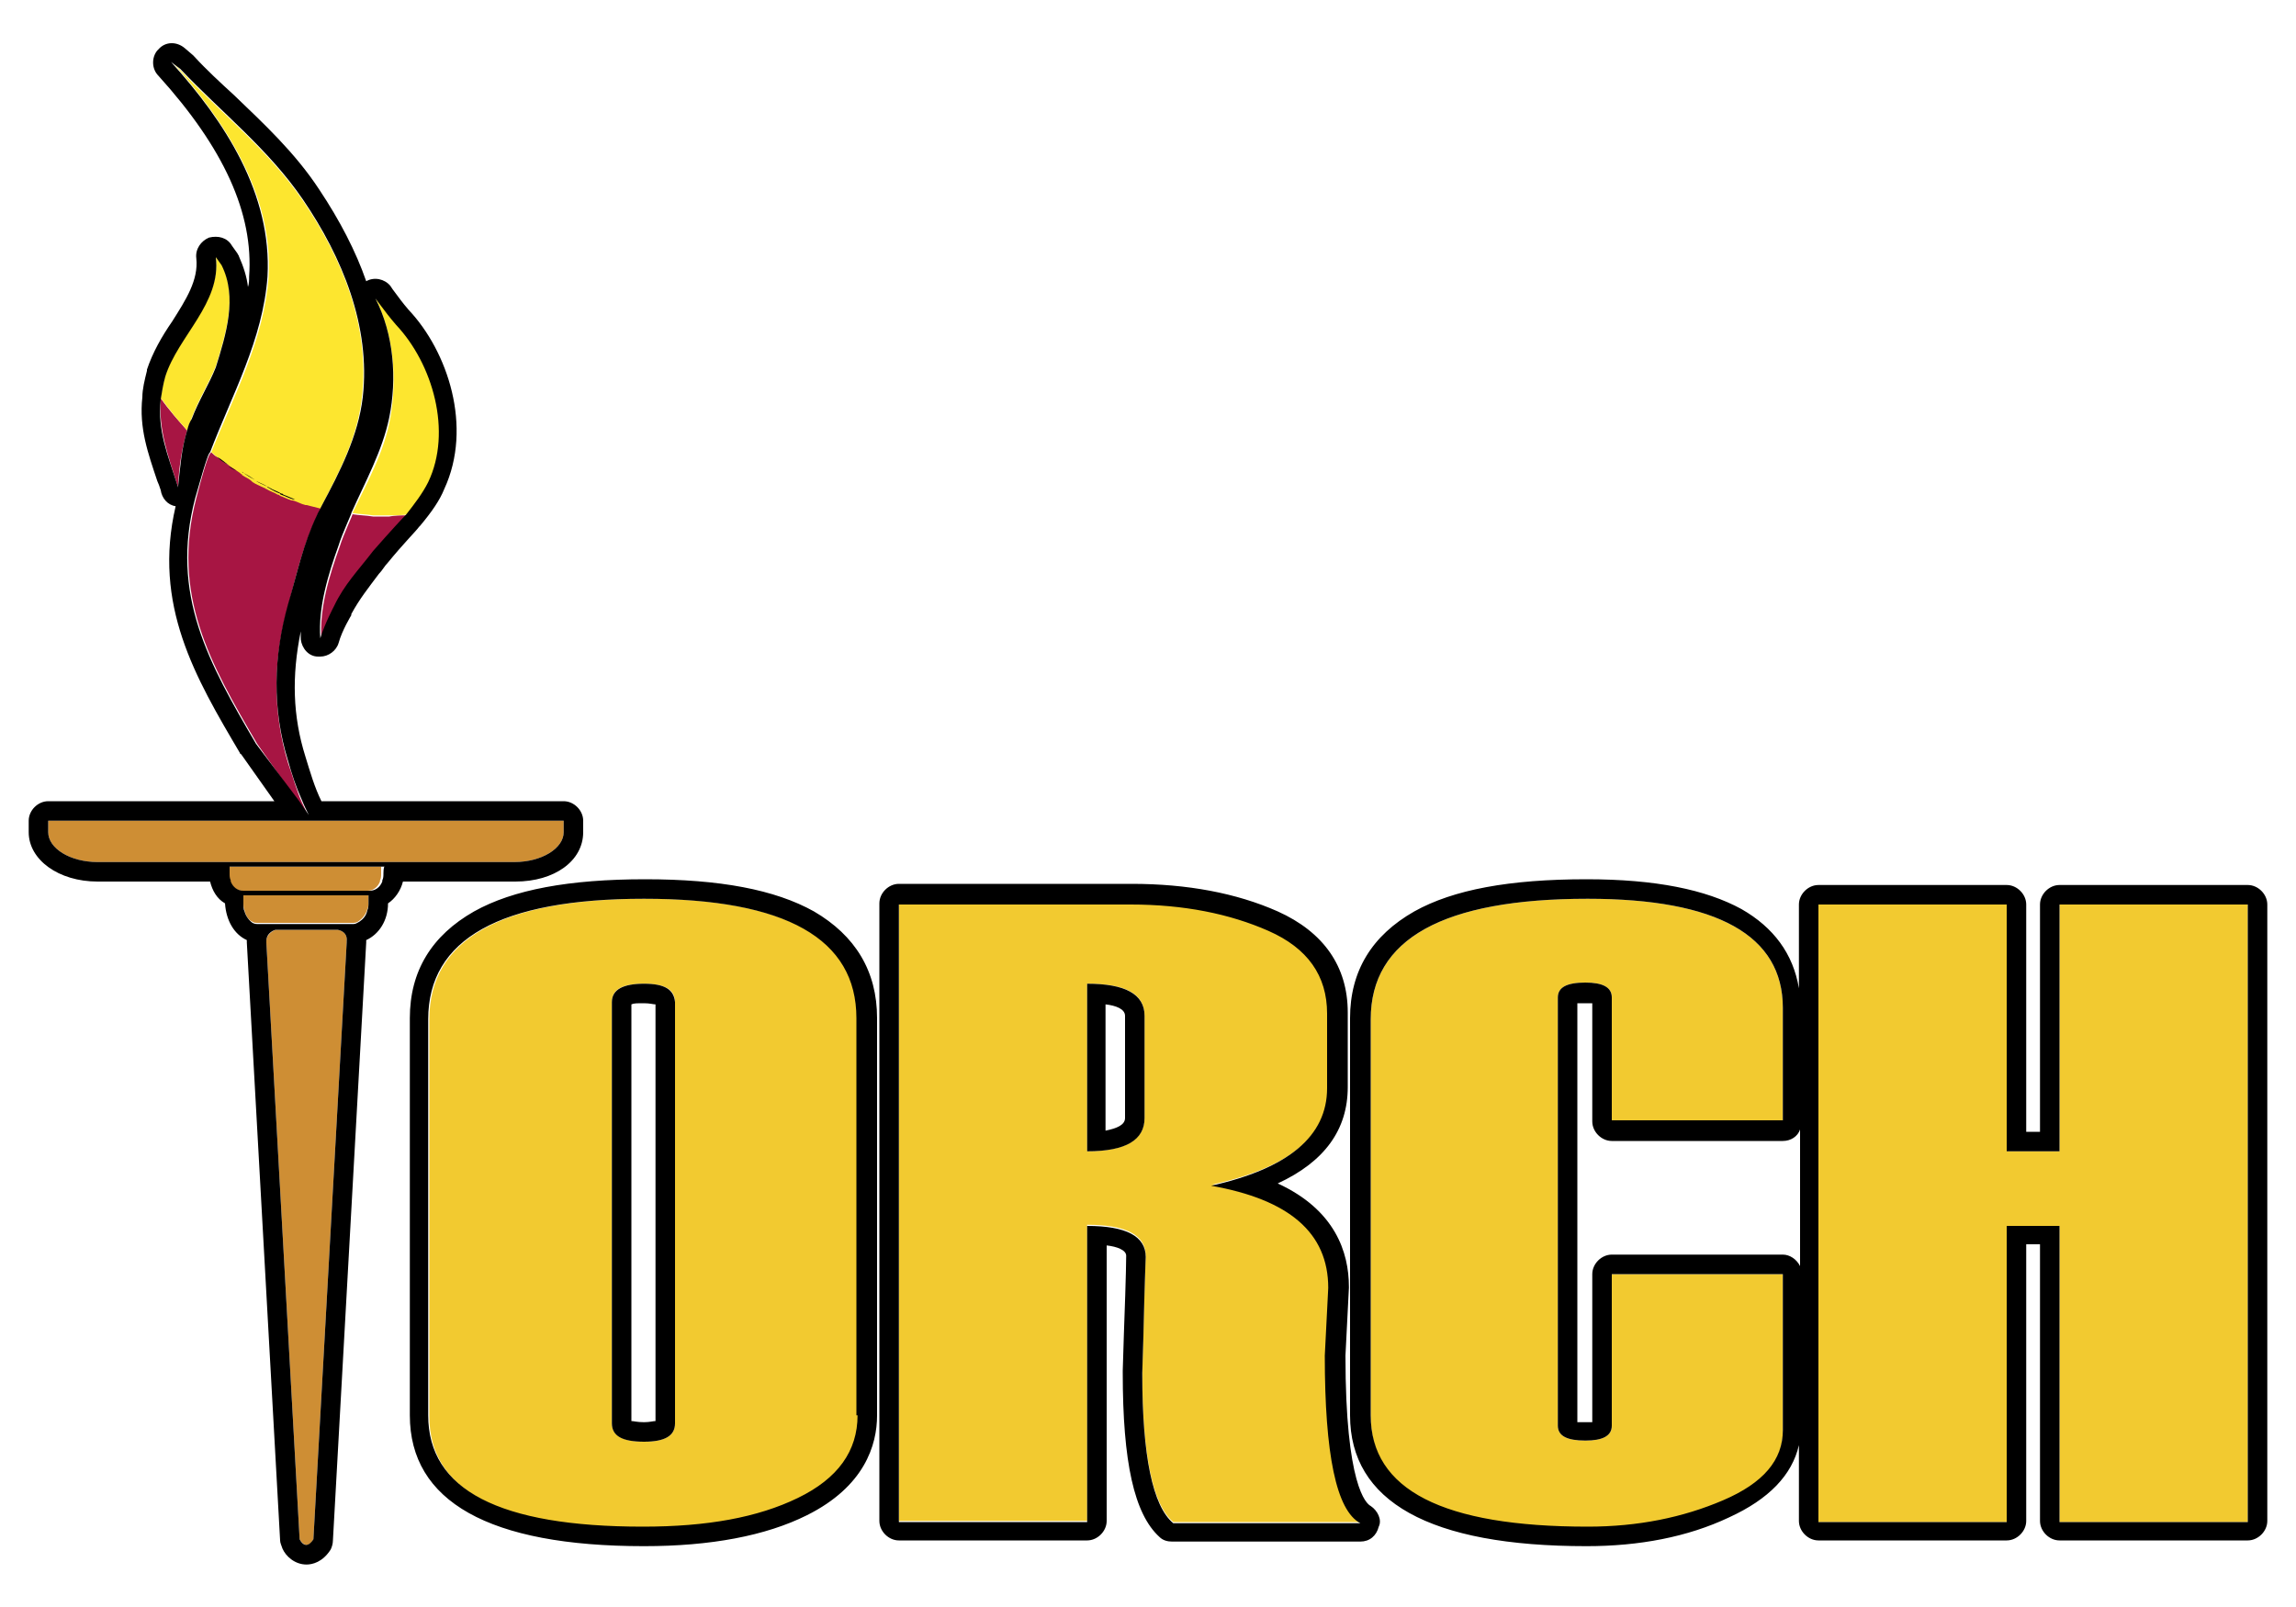
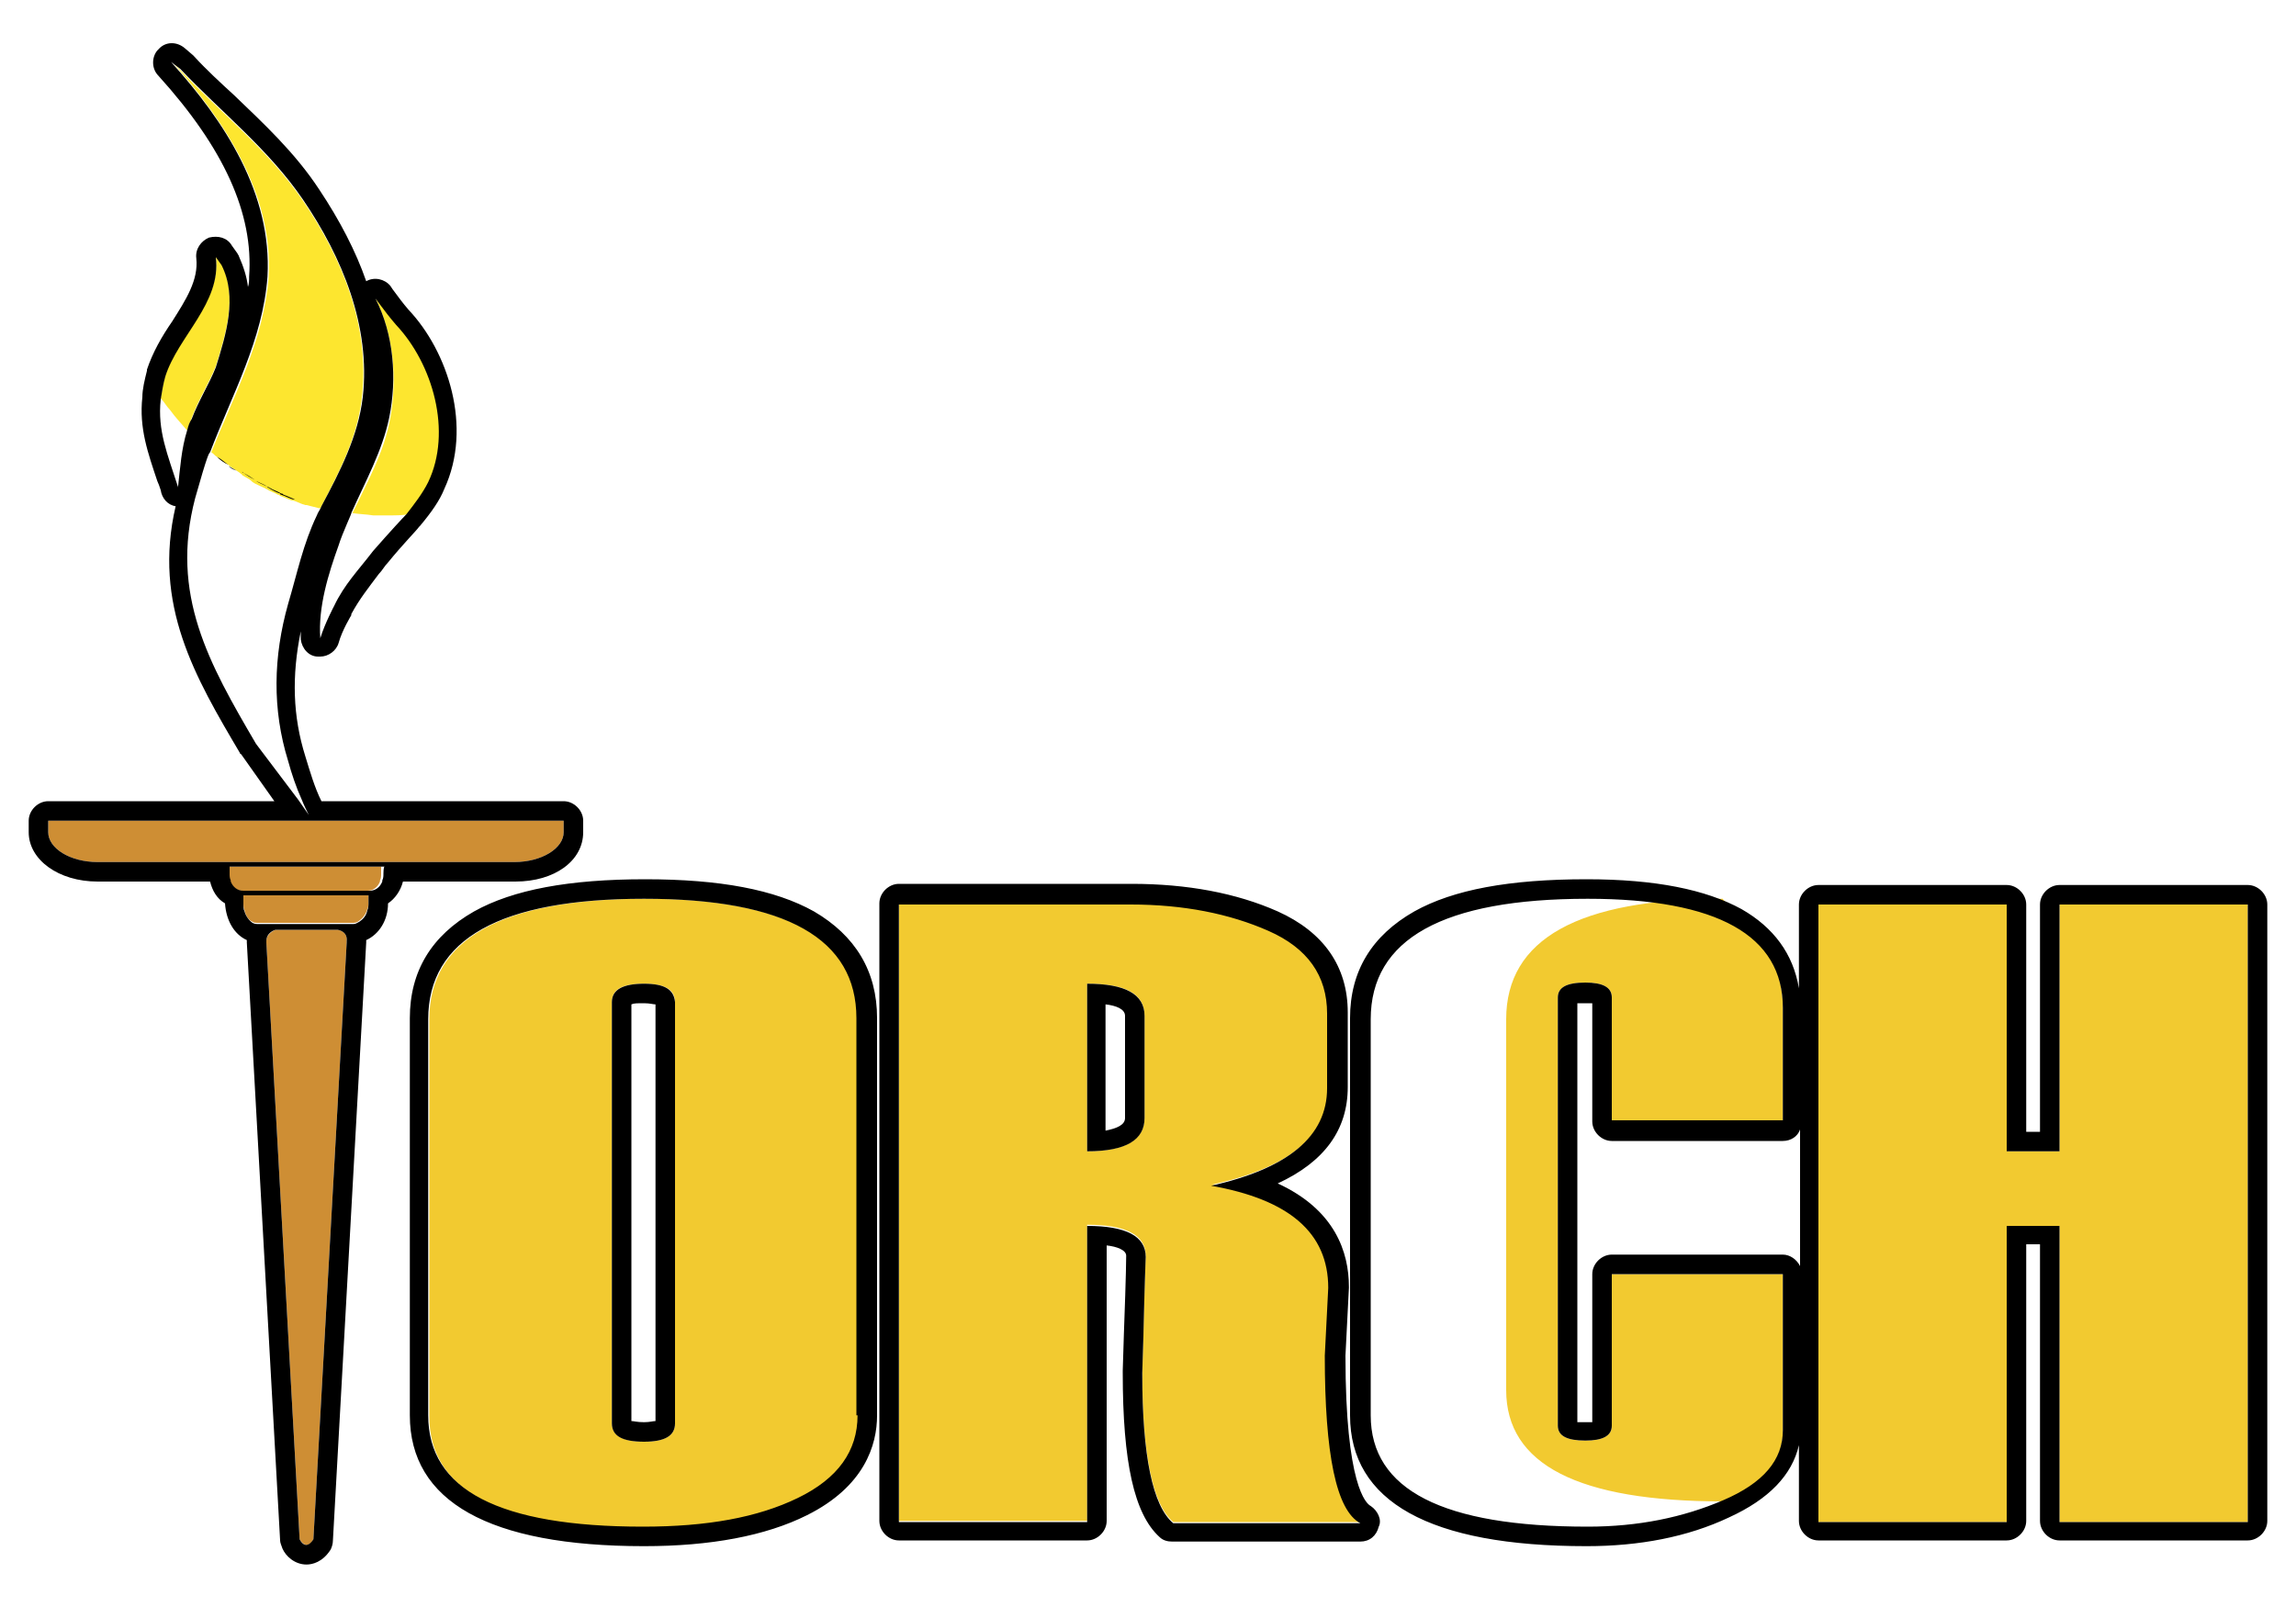
<svg xmlns="http://www.w3.org/2000/svg" version="1.1" id="Layer_3" x="0px" y="0px" width="200px" height="140px" viewBox="0 0 200 140" enable-background="new 0 0 200 140" xml:space="preserve">
-   <path id="color4" fill="#F2CA30" d="M56.2,78.3c-12.5,0-18.8,3.5-18.8,10.5v34.6c0,6.5,6.2,9.7,18.7,9.7c5.5,0,10-0.8,13.5-2.5  c3.4-1.7,5.2-4.1,5.2-7.2V88.7C74.7,81.8,68.5,78.3,56.2,78.3z M53.3,87.3c0-1.1,0.9-1.6,2.8-1.6c1.8,0,2.7,0.5,2.7,1.6V124  c0,1.1-0.9,1.6-2.7,1.6c-1.8,0-2.8-0.5-2.8-1.6V87.3z M115.5,118l0.3-5.9c0-4.8-3.4-7.7-10.2-8.9c6.8-1.5,10.1-4.3,10.1-8.5v-6.5  c0-3.3-1.7-5.7-5.1-7.2c-3.4-1.5-7.4-2.3-12-2.3H78.3v53.8h16.4v-25.8c3.4,0,5.1,0.9,5.1,2.7c0,0.1-0.1,2.4-0.2,6.9l-0.1,3.2v0.1  c0,7.1,0.9,11.5,2.7,13h16.4C116.5,131.5,115.5,126.6,115.5,118z M99.7,97.4c0,1.9-1.7,2.9-5,2.9V85.7c3.4,0,5,0.9,5,2.8V97.4z   M155.3,87.8v9.8h-14.9V86.9c0-0.9-0.8-1.3-2.3-1.3c-1.6,0-2.4,0.4-2.4,1.3v37.3c0,0.9,0.8,1.3,2.4,1.3c1.5,0,2.3-0.4,2.3-1.3V111  h14.9v13.7c0,2.6-1.7,4.6-5.2,6.1c-3.5,1.5-7.4,2.3-11.8,2.3c-12.6,0-18.9-3.2-18.9-9.7V88.8c0-7,6.3-10.5,18.9-10.5  C149.6,78.3,155.3,81.5,155.3,87.8z M195.8,78.8v53.8h-16.4v-25.8h-4.6v25.8h-16.4V78.8h16.4v21.5h4.6V78.8H195.8z" />
-   <path id="color3" fill="#A71543" d="M35.5,44.9c-0.3,0.3-1.5,1.6-2.9,3.2c-1.3,1.7-2.5,2.9-3.4,4.8c0,0-0.8,1.5-1.2,2.8  c-0.2-2.7,0.7-5.6,1.6-8.1c0.3-1,1.2-2.9,1.1-2.8c0.6,0.1,1.2,0.1,1.8,0.2c0.2,0,0.4,0,0.7,0c0.2,0,0.5,0,0.7,0  C34.4,44.9,34.9,44.9,35.5,44.9z M27.6,45c0.1-0.3,0.3-0.5,0.4-0.8c-0.4-0.1-0.8-0.2-1.2-0.3c0,0-0.1,0-0.1,0  c-0.4-0.1-0.7-0.2-1.1-0.4c0,0-0.1,0-0.1,0c-0.4-0.1-0.7-0.3-1-0.4c-0.1,0-0.1,0-0.2-0.1c-0.3-0.1-0.7-0.3-1-0.5c0,0,0,0,0,0  c0,0-0.1,0-0.1-0.1c0,0,0,0,0,0c-0.3-0.2-0.7-0.3-1-0.5c0,0,0,0,0,0c0,0-0.1-0.1-0.1-0.1c0,0,0,0,0,0c-0.3-0.2-0.6-0.4-1-0.6l0,0  c0,0-0.1,0-0.1-0.1c0,0,0,0,0,0c-0.3-0.2-0.6-0.4-1-0.6c0,0,0,0,0,0c0,0,0,0-0.1,0h0c-0.3-0.2-0.6-0.5-1-0.7  c-0.2-0.1-0.4-0.3-0.5-0.4c-0.1,0.1-0.3,0.1-1.3,4c-2.2,8.4,1.2,14.4,5.3,21.4l3.6,5.1l0.9,1.3c-0.2-0.4-0.4-0.9-0.6-1.3  c-0.5-1.1-0.8-2.3-1.2-3.4c-1.4-4.6-1.3-9.2,0-13.7C25.8,50.1,26.4,47.5,27.6,45z M15.5,42.4L15.5,42.4c0.1-1.7,0.3-3.2,0.8-4.9  c-0.8-0.9-1.6-1.8-2.3-2.8C13.8,37.4,14.6,39.6,15.5,42.4z" />
+   <path id="color4" fill="#F2CA30" d="M56.2,78.3c-12.5,0-18.8,3.5-18.8,10.5v34.6c0,6.5,6.2,9.7,18.7,9.7c5.5,0,10-0.8,13.5-2.5  c3.4-1.7,5.2-4.1,5.2-7.2V88.7C74.7,81.8,68.5,78.3,56.2,78.3z M53.3,87.3c0-1.1,0.9-1.6,2.8-1.6c1.8,0,2.7,0.5,2.7,1.6V124  c0,1.1-0.9,1.6-2.7,1.6c-1.8,0-2.8-0.5-2.8-1.6V87.3z M115.5,118l0.3-5.9c0-4.8-3.4-7.7-10.2-8.9c6.8-1.5,10.1-4.3,10.1-8.5v-6.5  c0-3.3-1.7-5.7-5.1-7.2c-3.4-1.5-7.4-2.3-12-2.3H78.3v53.8h16.4v-25.8c3.4,0,5.1,0.9,5.1,2.7c0,0.1-0.1,2.4-0.2,6.9l-0.1,3.2v0.1  c0,7.1,0.9,11.5,2.7,13h16.4C116.5,131.5,115.5,126.6,115.5,118z M99.7,97.4c0,1.9-1.7,2.9-5,2.9V85.7c3.4,0,5,0.9,5,2.8V97.4z   M155.3,87.8v9.8h-14.9V86.9c0-0.9-0.8-1.3-2.3-1.3c-1.6,0-2.4,0.4-2.4,1.3v37.3c0,0.9,0.8,1.3,2.4,1.3c1.5,0,2.3-0.4,2.3-1.3V111  h14.9v13.7c0,2.6-1.7,4.6-5.2,6.1c-12.6,0-18.9-3.2-18.9-9.7V88.8c0-7,6.3-10.5,18.9-10.5  C149.6,78.3,155.3,81.5,155.3,87.8z M195.8,78.8v53.8h-16.4v-25.8h-4.6v25.8h-16.4V78.8h16.4v21.5h4.6V78.8H195.8z" />
  <path id="color2" fill="#CE8E34" d="M49.1,71.5v1c0,1.4-1.9,2.6-4.3,2.6h-9.8H18.3H8.5c-2.4,0-4.3-1.2-4.3-2.6v-1H25h3.4H49.1z   M19.9,76.1c0,0.2,0,0.4,0.1,0.6c0,0,0,0.1,0,0.1c0.2,0.5,0.6,0.8,1.1,0.8h10.9c0.5,0,0.9-0.3,1.1-0.8c0,0,0-0.1,0-0.1  c0.1-0.2,0.1-0.4,0.1-0.6v-0.6H19.9V76.1z M21.2,78.6c0,0.2,0,0.5,0.1,0.7c0.1,0.5,0.4,0.9,0.7,1c0.1,0.1,0.3,0.1,0.5,0.1h8.3  c0.2,0,0.4-0.1,0.5-0.2c0.3-0.2,0.6-0.6,0.7-1c0.1-0.2,0.1-0.4,0.1-0.7v-0.7H21.2V78.6z M29.4,81h-5.4c0,0-0.8,0.3-0.8,1l0,0.1  l2.9,52c0,0,0.6,1.1,1.2,0l2.9-52l0-0.1C30.3,81.1,29.4,81,29.4,81z" />
  <path id="color1" fill="#FDE62F" d="M18.8,31.9c-0.6,1.5-1.5,2.9-2.1,4.5c-0.1,0.4-0.3,0.7-0.4,1.1l0,0c-0.5-0.6-1-1.1-1.5-1.8  c-0.3-0.3-0.5-0.7-0.8-1c0.1-0.6,0.2-1.3,0.4-2c1.1-3.5,4.9-6.4,4.4-10.4l0.5,0.7C20.7,25.8,19.7,29,18.8,31.9z M34.6,28.3  c-0.6-0.7-0.9-1.1-1.5-1.9L32.7,26c1.6,3.1,1.9,7,1.3,10.4c-0.5,2.9-2,5.6-3.3,8.3c0.6,0.1,1.2,0.1,1.8,0.2c0.2,0,0.4,0,0.7,0  c0.2,0,0.5,0,0.7,0c0.6,0,1.1,0,1.7-0.1c0.7-0.9,1.4-1.8,1.9-2.8C39.4,37.7,37.8,31.7,34.6,28.3z M26.4,17.5  c-3-4.4-7.1-7.6-10.7-11.4L15,5.4c0,0,0,0,0,0c4.6,5.2,8.8,11.5,8.4,18.7c-0.4,5.5-3,10.3-5,15.3c0.2,0.1,0.3,0.3,0.5,0.4  c0.3,0.2,0.6,0.5,1,0.7h0c0,0,0,0,0.1,0.1h0c0.3,0.2,0.6,0.4,0.9,0.6c0,0,0,0,0,0c0,0,0.1,0.1,0.1,0.1c0,0,0.1,0,0.1,0.1  c0.3,0.2,0.6,0.3,0.8,0.5c0,0,0,0,0,0c0,0,0.1,0.1,0.1,0.1c0,0,0,0,0,0c0.3,0.2,0.6,0.3,1,0.5c0,0,0,0,0,0c0.1,0,0.1,0.1,0.2,0.1  c0,0,0,0,0,0c0.3,0.2,0.7,0.3,1,0.5c0,0,0,0,0,0c0.1,0,0.1,0,0.2,0.1c0,0,0,0,0,0c0.3,0.1,0.7,0.3,1,0.4c0,0,0,0,0,0  c0,0,0.1,0,0.1,0c0,0,0,0,0,0c0.4,0.1,0.7,0.3,1.1,0.4c0,0,0,0,0,0c0,0,0.1,0,0.1,0c0,0,0,0,0,0c0.4,0.1,0.8,0.2,1.2,0.3  c1.6-3.1,3.2-6.1,3.6-9.5C32.3,28.5,29.8,22.5,26.4,17.5z" />
  <path id="outline" d="M70.9,79.4c-3.4-1.9-8.2-2.8-14.7-2.8c-6.6,0-11.5,0.9-14.9,2.8c-3.7,2.1-5.6,5.2-5.6,9.3v34.6  c0,7.5,6.9,11.4,20.4,11.4c5.8,0,10.6-0.9,14.2-2.7c5-2.5,6.1-6.1,6.1-8.7V88.7C76.4,84.6,74.5,81.5,70.9,79.4z M74.7,123.3  c0,3.1-1.7,5.5-5.2,7.2s-7.9,2.5-13.5,2.5c-12.5,0-18.7-3.2-18.7-9.7V88.8c0-7,6.3-10.5,18.8-10.5c12.4,0,18.5,3.5,18.5,10.4V123.3z   M56.1,85.7c-1.8,0-2.8,0.5-2.8,1.6V124c0,1.1,0.9,1.6,2.8,1.6c1.8,0,2.7-0.5,2.7-1.6V87.3C58.7,86.2,57.9,85.7,56.1,85.7z   M57.1,123.8c-0.2,0-0.5,0.1-1,0.1c-0.6,0-0.9-0.1-1.1-0.1V87.5c0.2-0.1,0.5-0.1,1.1-0.1c0.5,0,0.8,0.1,1,0.1L57.1,123.8z   M119.4,131.2c-0.4-0.2-2.2-1.8-2.2-13.1l0.3-5.9c0,0,0,0,0-0.1c0-3-1.2-6.7-6.2-9c4.1-1.9,6.1-4.7,6.1-8.4v-6.5c0-4-2.1-7-6.1-8.8  c-3.6-1.6-7.9-2.4-12.7-2.4H78.3c-0.9,0-1.7,0.8-1.7,1.7v53.8c0,0.9,0.8,1.7,1.7,1.7h16.4c0.9,0,1.7-0.8,1.7-1.7v-24  c0.9,0.1,1.7,0.4,1.7,0.9c0,0.1,0,1.4-0.2,6.8l-0.1,3.2c0,0,0,0,0,0.1v0.1c0,7.8,1,12.3,3.2,14.3c0.3,0.3,0.7,0.4,1.1,0.4h16.4  c0.8,0,1.4-0.5,1.6-1.3C120.4,132.4,120,131.6,119.4,131.2z M102.2,132.7c-1.8-1.5-2.7-5.9-2.7-13v-0.1l0.1-3.2  c0.1-4.5,0.2-6.8,0.2-6.9c0-1.8-1.7-2.7-5.1-2.7v25.8H78.3V78.8h20.2c4.6,0,8.6,0.8,12,2.3c3.4,1.5,5.1,3.9,5.1,7.2v6.5  c0,4.2-3.4,7-10.1,8.5c6.8,1.2,10.2,4.1,10.2,8.9l-0.3,5.9c0,8.6,1,13.5,3.1,14.6L102.2,132.7L102.2,132.7z M94.7,85.7v14.6  c3.4,0,5-1,5-2.9v-8.9C99.7,86.6,98,85.7,94.7,85.7z M98,97.4c0,0.6-0.7,0.9-1.7,1.1v-11c0.9,0.1,1.7,0.4,1.7,1V97.4z M195.8,77.1  h-16.4c-0.9,0-1.7,0.8-1.7,1.7v19.8h-1.2V78.8c0-0.9-0.8-1.7-1.7-1.7h-16.4c-0.9,0-1.7,0.8-1.7,1.7v7.3c-0.5-3-2.2-5.3-5-6.9  c-3.1-1.7-7.5-2.6-13.5-2.6c-6.7,0-11.6,0.9-15,2.8c-3.7,2.1-5.6,5.2-5.6,9.3v34.6c0,7.5,6.9,11.4,20.6,11.4c4.6,0,8.8-0.8,12.4-2.5  c3.5-1.6,5.5-3.7,6.1-6.3v6.6c0,0.9,0.8,1.7,1.7,1.7h16.4c0.9,0,1.7-0.8,1.7-1.7v-24.1h1.2v24.1c0,0.9,0.8,1.7,1.7,1.7h16.4  c0.9,0,1.7-0.8,1.7-1.7V78.8C197.5,77.9,196.7,77.1,195.8,77.1z M155.3,124.6c0,2.6-1.7,4.6-5.2,6.1c-3.5,1.5-7.4,2.3-11.8,2.3  c-12.6,0-18.9-3.2-18.9-9.7V88.8c0-7,6.3-10.5,18.9-10.5c11.3,0,17,3.2,17,9.5v9.8h-14.9V86.9c0-0.9-0.8-1.3-2.3-1.3  c-1.6,0-2.4,0.4-2.4,1.3v37.3c0,0.9,0.8,1.3,2.4,1.3c1.5,0,2.3-0.4,2.3-1.3V111h14.9V124.6z M156.8,110.3c-0.3-0.6-0.9-1-1.5-1  h-14.9c-0.9,0-1.7,0.8-1.7,1.7v12.9c-0.1,0-0.3,0-0.6,0c-0.3,0-0.5,0-0.7,0V87.4c0.2,0,0.4,0,0.7,0c0.3,0,0.4,0,0.6,0v10.3  c0,0.9,0.8,1.7,1.7,1.7h14.9c0.7,0,1.3-0.4,1.5-1V110.3z M195.8,132.6h-16.4v-25.8h-4.6v25.8h-16.4V78.8h16.4v21.5h4.6V78.8h16.4  V132.6z M50.8,72.5v-1c0-0.9-0.8-1.7-1.7-1.7H28c-0.6-1.2-1-2.6-1.4-3.9c-1.1-3.5-1.2-7-0.4-10.9c0,0.2,0,0.5,0,0.7  c0.1,0.8,0.7,1.5,1.5,1.5c0.1,0,0.1,0,0.2,0c0.7,0,1.4-0.5,1.6-1.2c0.3-1.1,1.1-2.4,1.1-2.4c0,0,0,0,0-0.1c0.7-1.3,1.5-2.3,2.4-3.5  c0.3-0.3,0.5-0.7,0.8-1c1.3-1.6,2.5-2.8,2.7-3.1c0,0,0.1-0.1,0.1-0.1c1-1.2,1.7-2.2,2.1-3.2c2.5-5.4,0.3-12-3.1-15.6  c-0.6-0.7-0.8-1-1.4-1.8c0,0,0,0,0,0L34,24.9c-0.5-0.6-1.4-0.8-2.1-0.4c-0.9-2.6-2.3-5.3-4.1-8c-2.1-3.2-4.8-5.7-7.4-8.2  c-1.2-1.1-2.4-2.2-3.5-3.4c0,0-0.1-0.1-0.1-0.1l-0.7-0.6c-0.7-0.6-1.7-0.6-2.3,0.1c0,0-0.1,0.1-0.1,0.1c-0.5,0.6-0.5,1.6,0.1,2.2  c5.7,6.3,8.3,12,7.9,17.5c0,0.3,0,0.6-0.1,0.9c-0.1-0.9-0.4-1.8-0.8-2.7c0-0.1-0.1-0.1-0.1-0.2l-0.5-0.7c-0.4-0.7-1.2-0.9-2-0.7  c-0.7,0.3-1.2,1-1.1,1.8c0.2,1.9-0.9,3.6-2.1,5.5c-0.9,1.3-1.7,2.7-2.2,4.2c0,0,0,0,0,0.1c-0.2,0.8-0.4,1.6-0.4,2.3  c-0.3,2.7,0.5,4.9,1.3,7.3c0.1,0.2,0.2,0.5,0.3,0.8c0.1,0.7,0.6,1.3,1.3,1.4C13.3,52.7,17,59,20.9,65.6c0,0,0,0.1,0.1,0.1l2.9,4.1  H4.2c-0.9,0-1.7,0.8-1.7,1.7v1c0,2.4,2.6,4.3,6,4.3h9.8c0.2,0.8,0.6,1.5,1.3,1.9c0.1,1.5,0.8,2.7,1.9,3.2c0,0.1,0,0.1,0,0.2  l2.9,52.1c0,0.2,0.1,0.4,0.2,0.7c0.3,0.7,1.1,1.4,2.1,1.4l0,0c0.5,0,1.4-0.2,2.1-1.3c0.1-0.2,0.2-0.5,0.2-0.8l2.9-52.1  c0-0.1,0-0.1,0-0.2c1.1-0.5,1.9-1.7,1.9-3.2c0.6-0.4,1.1-1.1,1.3-1.9h9.8C48.3,76.8,50.8,75,50.8,72.5z M32.7,26l0.3,0.4  c0.6,0.8,0.9,1.2,1.5,1.9c3.2,3.4,4.9,9.3,2.8,13.7c-0.5,1-1.2,1.9-1.9,2.8c-0.3,0.3-1.5,1.6-2.9,3.2c-1.3,1.7-2.5,2.9-3.4,4.8  c0,0-0.8,1.5-1.2,2.8c-0.2-2.7,0.7-5.6,1.6-8.1c0.3-1,1.2-2.9,1.1-2.8c1.2-2.7,2.7-5.4,3.3-8.3C34.6,33,34.3,29.1,32.7,26z   M16.3,37.5c-0.5,1.6-0.6,3.2-0.8,5l0-0.1c-0.9-2.8-1.8-4.9-1.5-7.6c0.1-0.6,0.2-1.3,0.4-2c1.1-3.5,4.9-6.4,4.4-10.4l0.5,0.7  c1.4,2.8,0.4,6-0.5,8.9c-0.6,1.5-1.5,2.9-2.1,4.5C16.5,36.8,16.4,37.1,16.3,37.5L16.3,37.5z M22.3,64.8c-4.1-7-7.5-13-5.3-21.4  c1.1-3.9,1.2-3.9,1.3-4c1.9-5,4.6-9.8,5-15.3c0.4-7.2-3.7-13.5-8.4-18.7c0,0,0,0,0,0L15.7,6c3.6,3.8,7.7,7,10.7,11.4  c3.4,5,5.9,11,5.2,17.2c-0.4,3.4-2,6.5-3.6,9.5c-0.1,0.3-0.3,0.5-0.4,0.8c-1.2,2.5-1.7,5-2.5,7.7c-1.3,4.6-1.4,9.2,0,13.7  c0.3,1.1,0.7,2.3,1.2,3.4c0.2,0.5,0.4,0.9,0.6,1.3l-0.9-1.3L22.3,64.8z M30.2,82l0,0.1l-2.9,52c-0.7,1.1-1.2,0-1.2,0l-2.9-52l0-0.1  c0-0.8,0.8-1,0.8-1h5.4C29.4,81,30.3,81.1,30.2,82z M32.1,78.6c0,0.2,0,0.5-0.1,0.7c-0.1,0.5-0.4,0.8-0.7,1  c-0.2,0.1-0.3,0.2-0.5,0.2h-8.3c-0.2,0-0.3,0-0.5-0.1c-0.3-0.2-0.6-0.6-0.7-1c-0.1-0.2-0.1-0.4-0.1-0.7v-0.7h10.9L32.1,78.6  L32.1,78.6z M33.4,76.1c0,0.2,0,0.4-0.1,0.6c0,0,0,0.1,0,0.1c-0.2,0.5-0.6,0.8-1.1,0.8H21.2c-0.5,0-0.9-0.3-1.1-0.8c0,0,0-0.1,0-0.1  c-0.1-0.2-0.1-0.4-0.1-0.6v-0.6h13.5C33.4,75.5,33.4,76.1,33.4,76.1z M18.3,75.1H8.5c-2.4,0-4.3-1.2-4.3-2.6v-1H25h3.4h20.7v1  c0,1.4-1.9,2.6-4.3,2.6h-9.8H18.3z M26.8,43.9c0.4,0.1,0.8,0.2,1.2,0.3C27.6,44.1,27.2,44,26.8,43.9C26.8,43.9,26.8,43.9,26.8,43.9  C26.8,43.9,26.7,43.9,26.8,43.9C26.7,43.9,26.7,43.9,26.8,43.9C26.7,43.9,26.7,43.9,26.8,43.9C26.7,43.9,26.7,43.9,26.8,43.9  C26.7,43.9,26.8,43.9,26.8,43.9C26.8,43.9,26.8,43.9,26.8,43.9z M26.7,43.9C26.7,43.9,26.7,43.9,26.7,43.9L26.7,43.9  C26.7,43.9,26.7,43.9,26.7,43.9z M25.6,43.5c0.4,0.1,0.7,0.3,1.1,0.4C26.3,43.8,26,43.6,25.6,43.5C25.6,43.5,25.6,43.5,25.6,43.5  C25.6,43.5,25.6,43.5,25.6,43.5c-0.1,0-0.1,0-0.1,0c0,0,0,0,0,0s0,0,0,0c-0.3-0.1-0.7-0.3-1-0.4c0,0,0,0,0,0s0,0,0,0  c0,0-0.1,0-0.1-0.1c0,0,0,0,0,0c0,0,0,0,0,0c-0.3-0.1-0.7-0.3-1-0.5c0,0,0,0,0,0c0,0,0,0,0,0c0,0-0.1,0-0.1-0.1c0,0,0,0,0,0  c0,0,0,0,0,0c-0.3-0.2-0.6-0.3-1-0.5c0,0,0,0,0,0c0,0,0,0,0,0c0,0-0.1-0.1-0.1-0.1c0,0,0,0,0,0c-0.3-0.2-0.6-0.4-1-0.6l0,0  c0,0-0.1,0-0.1-0.1c0,0,0,0,0,0c-0.1-0.1-0.2-0.1-0.3-0.2c0.1,0.1,0.2,0.1,0.3,0.2c0,0,0,0,0,0c0,0,0.1,0.1,0.1,0.1c0,0,0,0,0,0  c0.3,0.2,0.6,0.4,1,0.6c0,0,0,0,0,0c0,0,0.1,0.1,0.1,0.1c0,0,0,0,0,0c0.3,0.2,0.6,0.3,1,0.5c0,0,0,0,0,0c0.1,0,0.1,0.1,0.2,0.1  c0,0,0,0,0,0c0.3,0.2,0.7,0.3,1,0.5c0,0,0,0,0,0c0.1,0,0.1,0,0.2,0.1c0,0,0,0,0,0c0.3,0.1,0.7,0.3,1,0.4c0,0,0,0,0,0  C25.5,43.5,25.5,43.5,25.6,43.5C25.6,43.5,25.6,43.5,25.6,43.5z M19.9,40.6c0.2,0.2,0.4,0.3,0.7,0.4C20.4,40.9,20.1,40.7,19.9,40.6  L19.9,40.6L19.9,40.6C19.9,40.6,19.9,40.5,19.9,40.6C19.9,40.5,19.9,40.6,19.9,40.6z M19.9,40.5C19.9,40.5,19.9,40.5,19.9,40.5  L19.9,40.5c-0.3-0.2-0.6-0.5-1-0.7C19.2,40.1,19.5,40.3,19.9,40.5L19.9,40.5z" />
</svg>